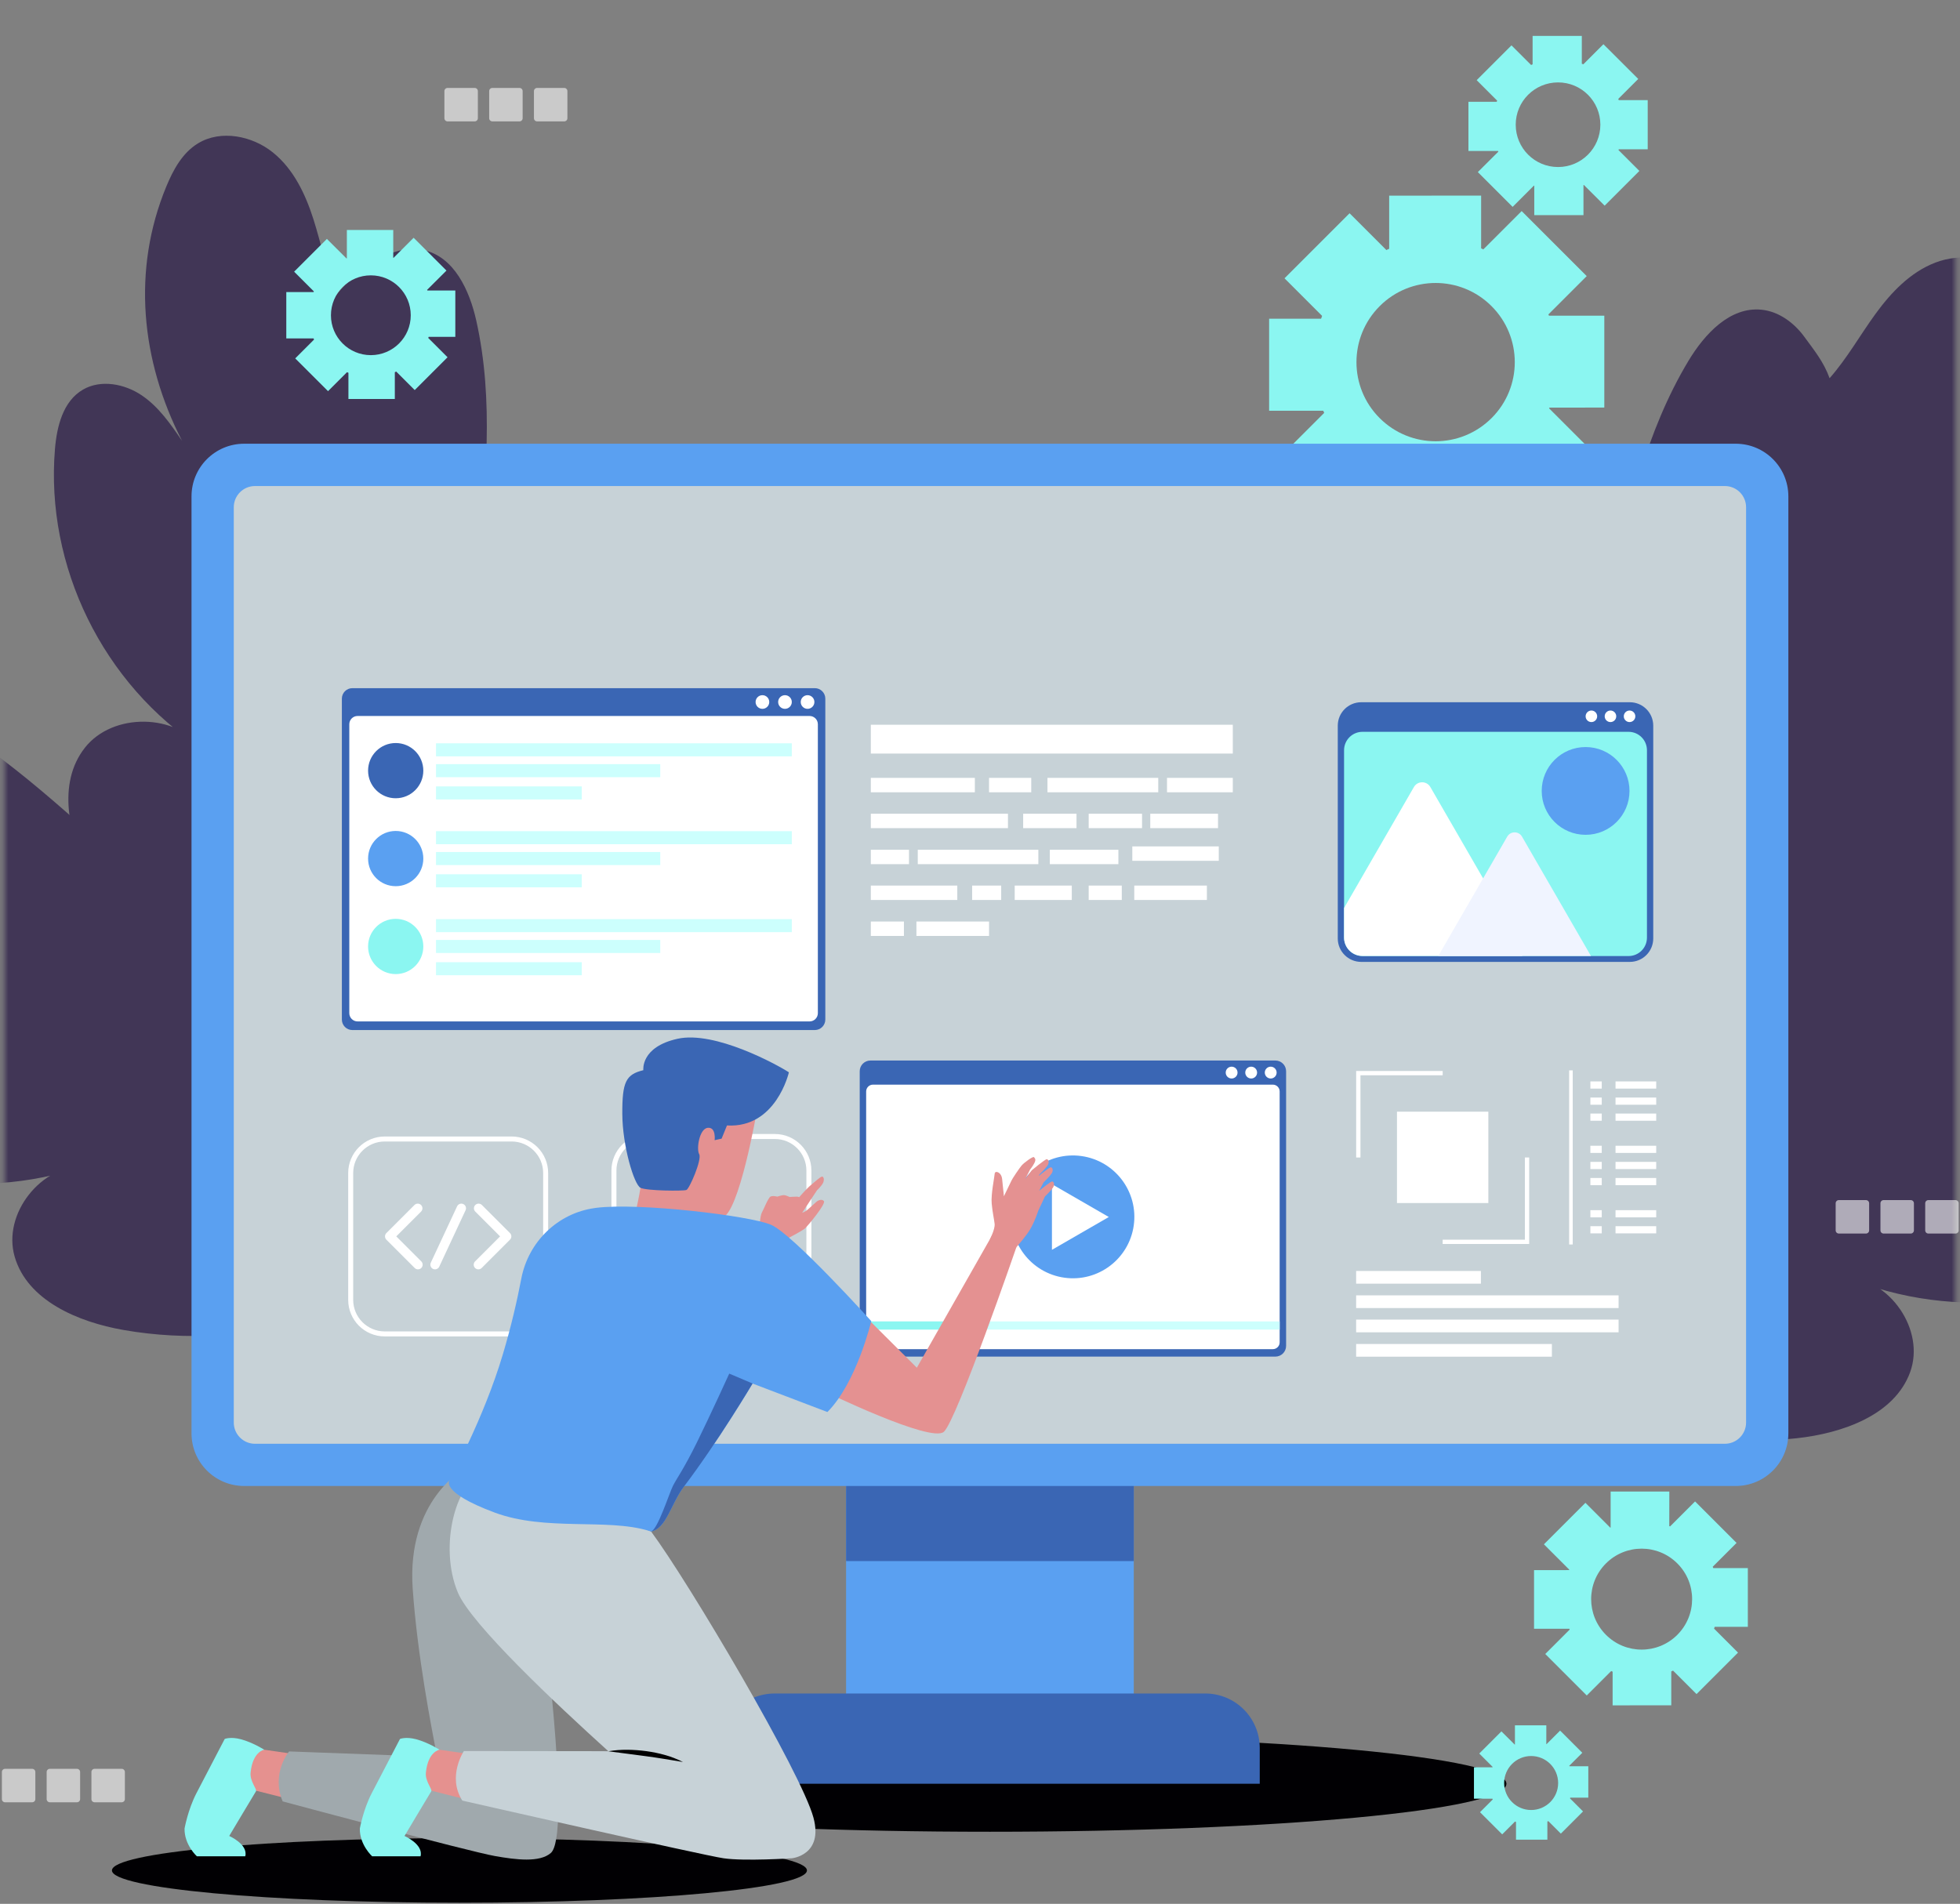
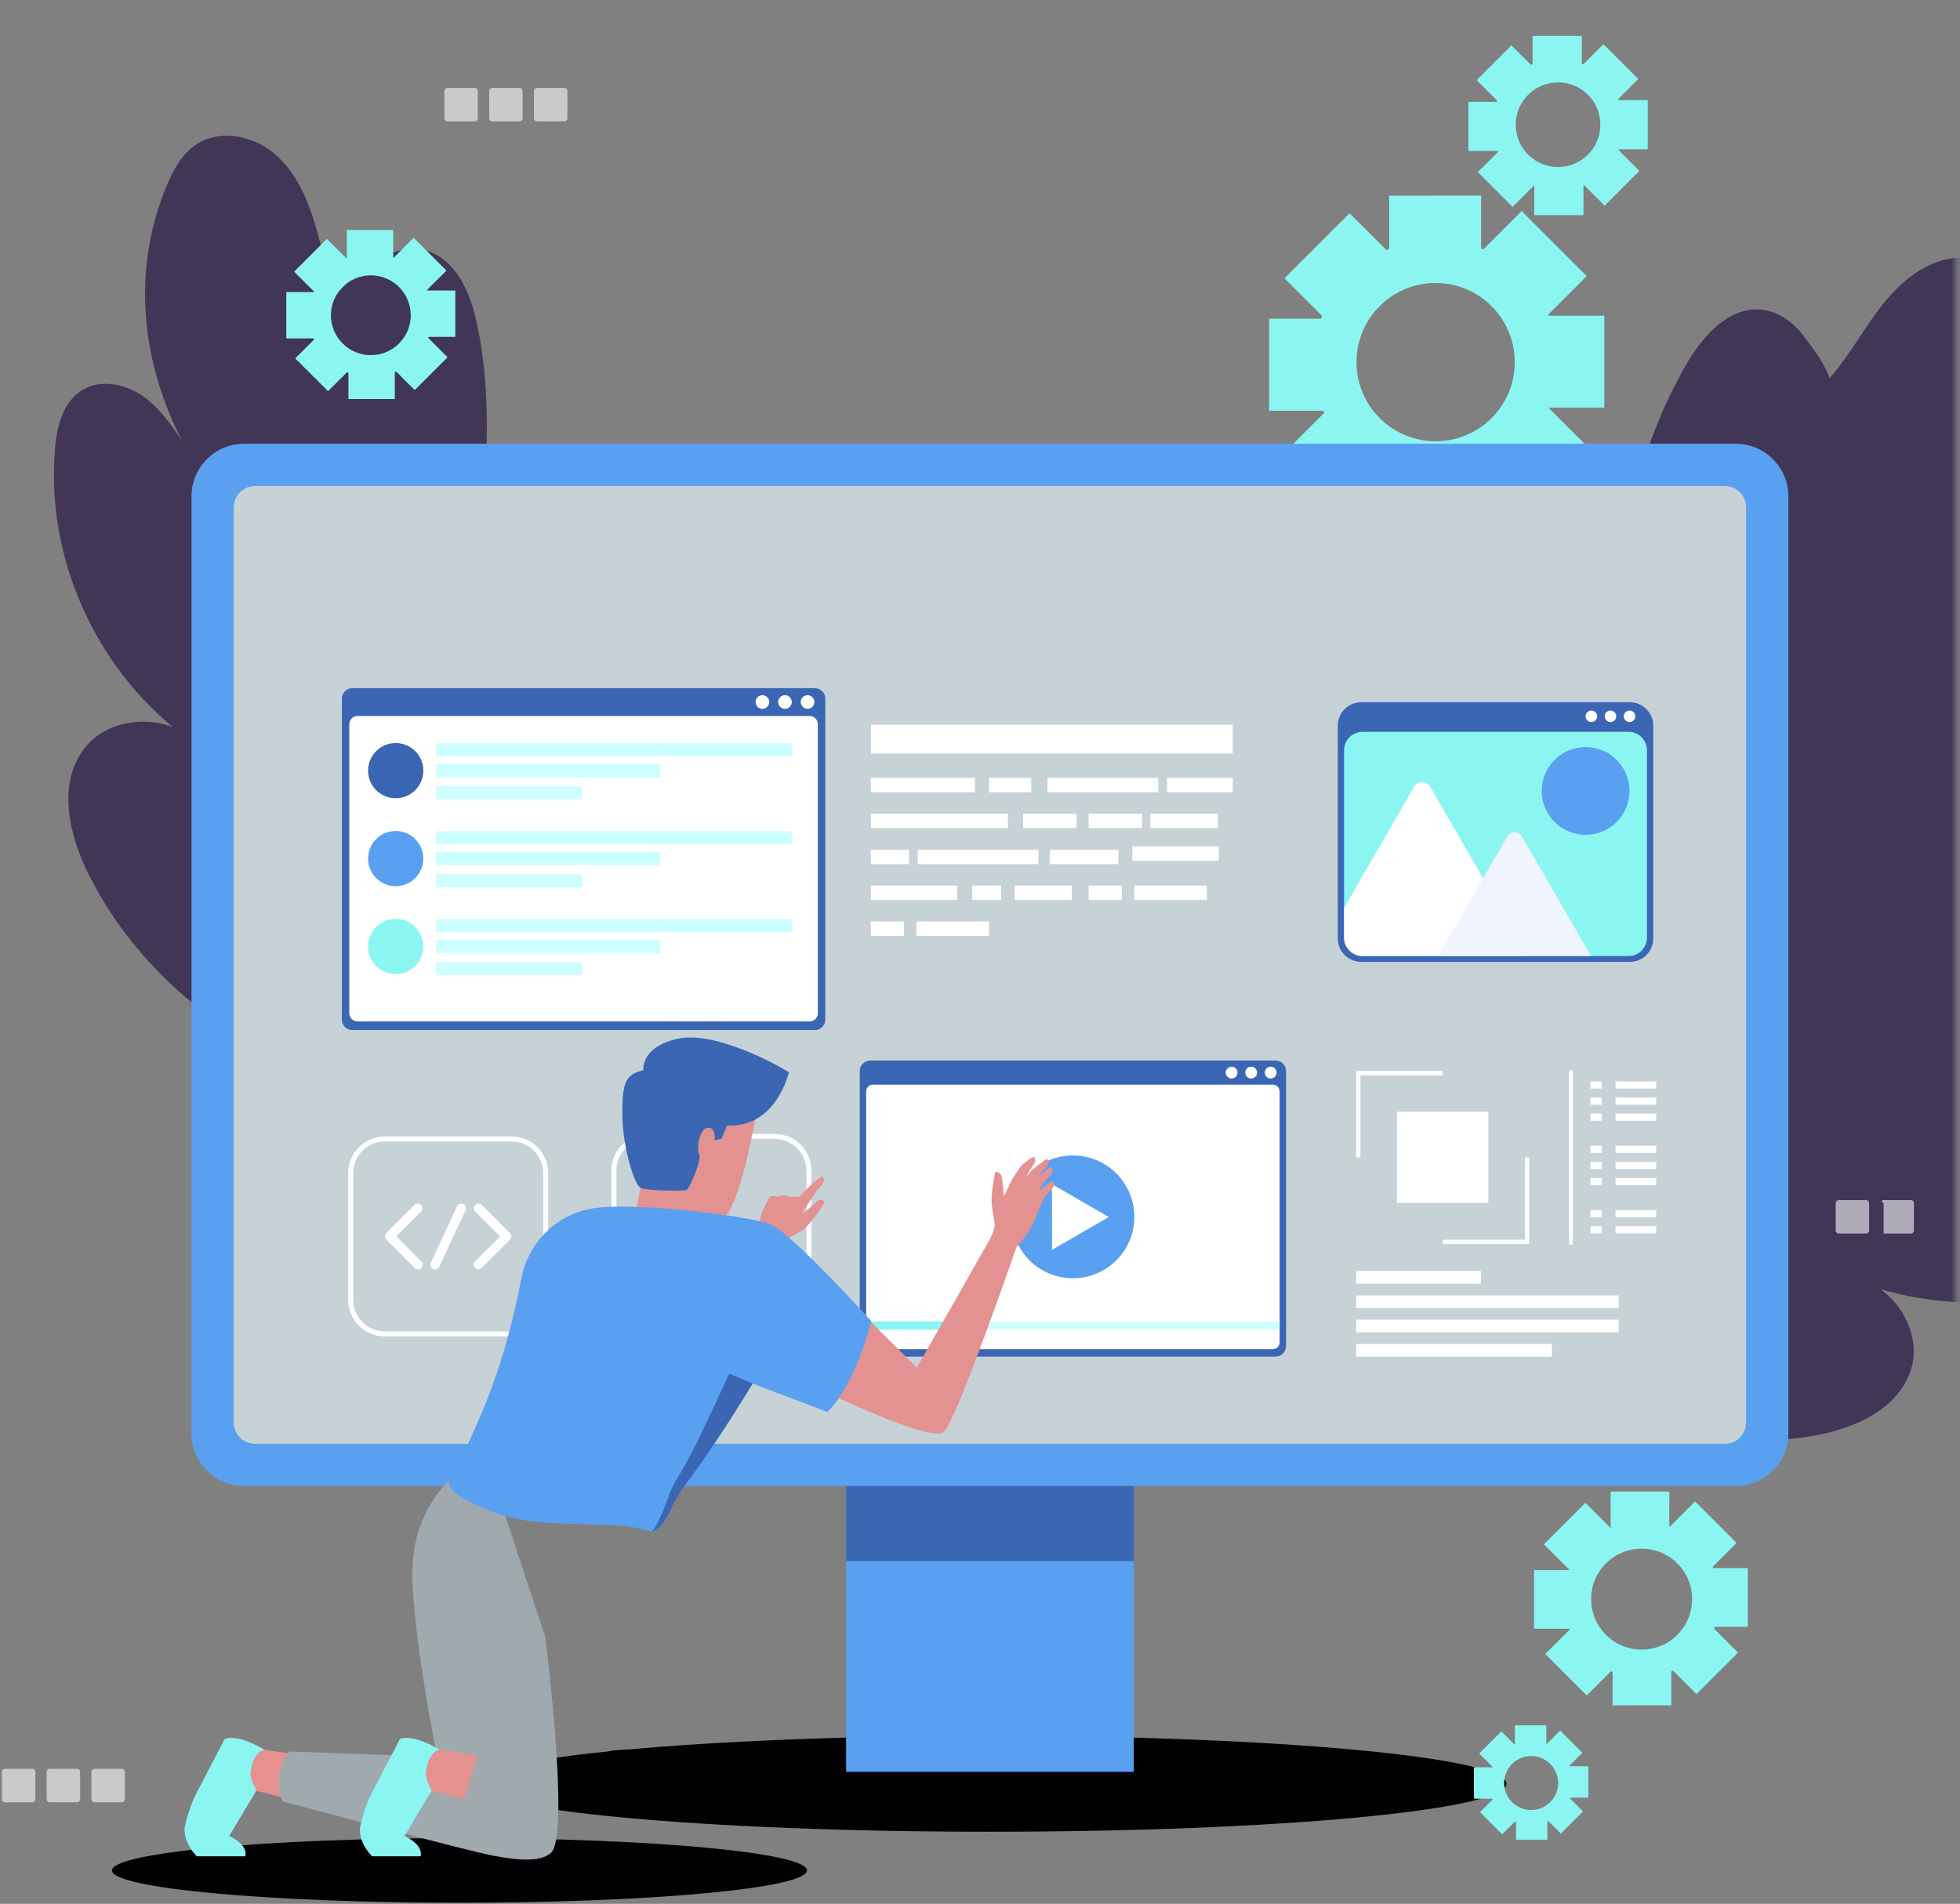
<svg xmlns="http://www.w3.org/2000/svg" width="351" height="341" viewBox="0 0 351 341" fill="none">
  <rect x="0" y="0" width="351" height="341" fill="#808080" stroke="none" />
  <mask id="mask0_1502_1685" style="mask-type:luminance" maskUnits="userSpaceOnUse" x="0" y="0" width="351" height="341">
    <path d="M350.272 0H0.721V341H350.272V0Z" fill="white" />
  </mask>
  <g mask="url(#mask0_1502_1685)">
    <g opacity="0.64">
      <path d="M85.467 101.183C86.987 86.614 88.492 71.753 85.296 57.443C84.086 52.029 81.341 45.95 75.79 44.776C72.72 44.127 69.48 45.239 66.951 47.058C64.423 48.877 62.192 50.307 60.285 52.742C58.435 48.408 57.559 43.747 56.129 39.264C54.7 34.782 52.588 30.309 48.881 27.315C45.174 24.321 39.559 23.192 35.472 25.671C32.651 27.382 31.01 30.434 29.77 33.44C23.615 48.348 25.218 64.587 32.598 78.955C30.543 75.942 28.414 72.855 25.362 70.799C22.309 68.743 18.074 67.932 14.881 69.772C11.288 71.842 10.18 76.369 9.843 80.427C8.101 101.377 18.401 122.587 36.356 134.206C31.561 127.748 20.2 127.588 15.217 133.909C10.139 140.35 12.343 149.71 16.054 156.985C26.272 177.017 46.631 191.818 69.23 195.644C76.422 181.052 81.94 165.331 86.948 149.894C91.892 134.65 83.808 117.093 85.467 101.183Z" fill="#1D0C3E" />
-       <path d="M17.643 150.577C6.567 140.691 -4.757 130.644 -18.434 124.604C-23.609 122.32 -30.247 120.839 -34.526 124.484C-36.893 126.5 -37.912 129.699 -37.925 132.764C-37.937 135.829 -38.093 138.429 -37.228 141.375C-41.897 140.235 -46.254 138.139 -50.794 136.583C-55.334 135.027 -60.273 134.01 -64.948 135.124C-69.623 136.239 -73.903 139.96 -74.303 144.638C-74.58 147.867 -73.049 150.973 -71.317 153.739C-62.729 167.454 -48.416 175.891 -32.194 178.691C-35.899 178.501 -39.708 178.325 -43.222 179.487C-46.735 180.649 -49.929 183.479 -50.323 187.078C-50.765 191.125 -47.702 194.695 -44.566 197.381C-28.374 211.248 -4.783 215.846 15.49 208.728C7.316 208.626 0.404 217.423 2.629 225.097C4.895 232.916 13.909 236.777 22.107 238.215C44.681 242.174 69.006 235.072 85.641 219.668C77.933 205.329 68.296 191.627 58.589 178.493C49.003 165.522 29.738 161.372 17.643 150.577Z" fill="#1D0C3E" />
      <path d="M289.911 135.879C293.108 121.57 296.412 106.989 304.008 94.357C306.882 89.577 311.428 84.631 317.079 85.198C320.205 85.512 322.929 87.551 324.753 90.047C326.577 92.543 328.242 94.579 329.279 97.472C332.418 93.912 334.736 89.748 337.523 85.921C340.31 82.094 343.742 78.483 348.218 76.761C352.695 75.039 358.391 75.669 361.487 79.264C363.624 81.746 364.21 85.144 364.432 88.378C365.532 104.413 358.835 119.362 347.243 130.781C350.156 128.541 353.163 126.252 356.719 125.223C360.276 124.194 364.559 124.707 367.009 127.425C369.764 130.482 369.374 135.121 368.403 139.08C363.383 159.521 346.837 176.558 326.069 182.158C332.684 177.473 343.533 180.766 346.256 188.285C349.03 195.945 343.954 204.174 338.109 209.963C322.015 225.906 297.949 233.801 275.251 230.586C273.063 214.536 272.826 197.921 272.985 181.73C273.141 165.74 286.419 151.504 289.911 135.879Z" fill="#1D0C3E" />
      <path d="M288.276 106.153C291.473 91.844 294.777 77.262 302.373 64.63C305.247 59.851 309.794 54.904 315.445 55.472C318.57 55.785 321.295 57.825 323.119 60.321C324.943 62.817 326.608 64.852 327.645 67.745C330.783 64.186 333.101 60.021 335.888 56.195C338.675 52.368 342.107 48.756 346.583 47.035C351.06 45.313 356.757 45.942 359.852 49.538C361.989 52.02 362.575 55.418 362.797 58.651C363.897 74.686 357.2 89.635 345.608 101.055C348.521 98.814 351.528 96.525 355.084 95.496C358.641 94.467 362.924 94.981 365.374 97.698C368.13 100.755 367.74 105.395 366.768 109.353C361.748 129.794 345.202 146.831 324.434 152.432C331.049 147.746 341.898 151.039 344.621 158.558C347.395 166.22 342.319 174.448 336.474 180.237C320.38 196.179 296.314 204.075 273.616 200.859C271.428 184.81 271.191 168.194 271.35 152.003C271.507 136.013 284.785 121.777 288.276 106.153Z" fill="#1D0C3E" />
      <path d="M332.125 170.452C343.845 161.3 355.824 152.003 369.879 146.857C375.197 144.91 381.921 143.86 385.944 147.772C388.169 149.936 388.97 153.194 388.775 156.252C388.581 159.312 388.561 161.916 387.499 164.8C392.234 163.963 396.723 162.152 401.359 160.891C405.994 159.63 410.991 158.933 415.58 160.346C420.169 161.758 424.189 165.747 424.272 170.441C424.33 173.681 422.592 176.682 420.677 179.329C411.181 192.462 396.329 199.96 379.953 201.71C383.662 201.759 387.476 201.828 390.903 203.214C394.33 204.599 397.325 207.629 397.474 211.245C397.642 215.313 394.345 218.677 391.034 221.156C373.94 233.951 350.089 237.022 330.342 228.615C338.504 229.039 344.807 238.261 342.068 245.775C339.278 253.431 330.023 256.704 321.746 257.611C298.953 260.109 275.161 251.458 259.604 235.017C268.265 221.206 278.806 208.153 289.38 195.673C299.823 183.347 319.327 180.446 332.125 170.452Z" fill="#1D0C3E" />
    </g>
  </g>
  <path d="M272.88 91.906L284.53 80.256L277.409 73.135C277.425 73.089 277.439 73.043 277.47 73.013L287.303 72.998V56.545H277.394C277.363 56.453 277.318 56.378 277.288 56.318L284.152 49.454L272.501 37.804L265.637 44.667C265.516 44.607 265.38 44.531 265.243 44.485V35.031L248.776 35.046V44.56C248.594 44.621 248.442 44.712 248.276 44.787L241.685 38.197L230.034 49.848L236.761 56.575C236.701 56.756 236.656 56.923 236.58 57.09H227.277V73.574H236.974C237.034 73.695 237.095 73.816 237.14 73.953L230.444 80.649L242.095 92.3L249.109 85.285C249.17 85.315 249.246 85.33 249.337 85.361L249.321 95.073H265.805V84.982C265.851 84.967 265.881 84.937 265.911 84.937L272.88 91.906ZM247.063 74.877C241.533 69.347 241.533 60.378 247.079 54.833C252.609 49.303 261.578 49.303 267.108 54.833C272.653 60.377 272.654 69.347 267.123 74.877C261.578 80.422 252.608 80.422 247.063 74.877Z" fill="#8BF6F1" />
  <path d="M274.759 38.534H283.57V33.148C283.593 33.136 283.616 33.125 283.639 33.125L287.363 36.838L293.584 30.617L289.838 26.87C289.861 26.824 289.872 26.779 289.884 26.744H295.074V17.933H289.884C289.861 17.864 289.838 17.784 289.804 17.715L293.379 14.14L287.145 7.919L283.547 11.517C283.456 11.471 283.364 11.448 283.273 11.414V6.43H274.462V11.517C274.37 11.563 274.289 11.609 274.198 11.643L270.68 8.126L264.447 14.359L268.113 18.025C268.09 18.094 268.067 18.162 268.033 18.231H262.969V27.042H268.274C268.285 27.076 268.308 27.111 268.331 27.157L264.653 30.823L270.886 37.056L274.701 33.241C274.724 33.252 274.747 33.252 274.759 33.264V38.534H274.759ZM271.437 22.333C271.437 18.15 274.828 14.76 279.022 14.76C283.204 14.76 286.595 18.151 286.595 22.333C286.595 26.526 283.204 29.918 279.022 29.918C274.828 29.918 271.437 26.526 271.437 22.333Z" fill="#8BF6F1" />
  <path d="M280.294 119.514H273.366C272.989 119.514 272.684 119.209 272.684 118.832C272.684 118.455 272.989 118.148 273.366 118.148H280.294C280.671 118.148 280.977 118.454 280.977 118.832C280.977 119.208 280.671 119.514 280.294 119.514Z" fill="white" />
  <path d="M280.294 121.959H273.366C272.989 121.959 272.684 121.653 272.684 121.276C272.684 120.899 272.989 120.594 273.366 120.594H280.294C280.671 120.594 280.977 120.899 280.977 121.276C280.977 121.652 280.671 121.959 280.294 121.959Z" fill="white" />
  <path d="M280.294 124.436H273.366C272.989 124.436 272.684 124.131 272.684 123.753C272.684 123.376 272.989 123.07 273.366 123.07H280.294C280.671 123.07 280.977 123.376 280.977 123.753C280.977 124.131 280.671 124.436 280.294 124.436Z" fill="white" />
  <path d="M255 127.007H183.048C179.903 127.007 177.354 124.457 177.354 121.312C177.354 118.167 179.903 115.617 183.048 115.617H255C258.145 115.617 260.695 118.167 260.695 121.312C260.695 124.457 258.145 127.007 255 127.007Z" fill="white" />
  <path d="M254.164 120.919C254.164 122.592 252.809 123.947 251.136 123.947C249.463 123.947 248.107 122.592 248.107 120.919C248.107 119.246 249.463 117.891 251.136 117.891C252.809 117.891 254.164 119.247 254.164 120.919Z" stroke="#495AD6" stroke-miterlimit="10" />
  <path d="M253.277 123.062L254.949 124.734" stroke="#495AD6" stroke-miterlimit="10" stroke-linecap="round" />
  <path d="M177.28 328.092C228.363 328.092 269.774 324.243 269.774 319.495C269.774 314.747 228.363 310.898 177.28 310.898C126.196 310.898 84.785 314.747 84.785 319.495C84.785 324.243 126.196 328.092 177.28 328.092Z" fill="#010003" />
  <path d="M203.039 259.5H151.521V317.359H203.039V259.5Z" fill="#5AA0F1" />
  <path d="M203.039 259.5H151.521V279.61H203.039V259.5Z" fill="#3A66B4" />
-   <path d="M225.598 319.494H128.959V313.089C128.959 307.698 133.329 303.328 138.72 303.328H215.837C221.228 303.328 225.598 307.698 225.598 313.089V319.494Z" fill="#3A66B4" />
  <path d="M310.835 266.16H43.723C38.517 266.16 34.297 261.94 34.297 256.734V88.903C34.297 83.697 38.517 79.477 43.723 79.477H310.835C316.041 79.477 320.261 83.697 320.261 88.903V256.734C320.261 261.94 316.041 266.16 310.835 266.16Z" fill="#5AA0F1" />
  <path d="M41.865 254.799V90.856C41.865 88.757 43.567 87.055 45.666 87.055H308.89C310.989 87.055 312.691 88.757 312.691 90.856V254.798C312.691 256.897 310.989 258.599 308.89 258.599H45.666C43.567 258.6 41.865 256.898 41.865 254.799Z" fill="#C7D2D7" />
  <path d="M145.92 184.495H63.102C62.064 184.495 61.223 183.654 61.223 182.615V125.137C61.223 124.099 62.064 123.258 63.102 123.258H145.92C146.958 123.258 147.799 124.099 147.799 125.137V182.615C147.799 183.653 146.958 184.495 145.92 184.495Z" fill="#3A66B4" />
  <path d="M62.553 181.469V129.723C62.553 128.905 63.215 128.242 64.034 128.242H144.983C145.801 128.242 146.464 128.905 146.464 129.723V181.469C146.464 182.287 145.801 182.95 144.983 182.95H64.034C63.216 182.95 62.553 182.287 62.553 181.469Z" fill="white" />
  <path d="M144.62 126.962C145.295 126.962 145.843 126.414 145.843 125.739C145.843 125.063 145.295 124.516 144.62 124.516C143.944 124.516 143.396 125.063 143.396 125.739C143.396 126.414 143.944 126.962 144.62 126.962Z" fill="white" />
  <path d="M140.575 126.962C141.25 126.962 141.798 126.414 141.798 125.739C141.798 125.063 141.25 124.516 140.575 124.516C139.899 124.516 139.352 125.063 139.352 125.739C139.352 126.414 139.899 126.962 140.575 126.962Z" fill="white" />
  <path d="M137.759 125.739C137.759 126.414 137.211 126.962 136.536 126.962C135.86 126.962 135.312 126.414 135.312 125.739C135.312 125.063 135.86 124.516 136.536 124.516C137.211 124.516 137.759 125.063 137.759 125.739Z" fill="white" />
  <path d="M75.809 138.033C75.809 140.764 73.595 142.979 70.863 142.979C68.131 142.979 65.916 140.765 65.916 138.033C65.916 135.301 68.13 133.086 70.863 133.086C73.595 133.086 75.809 135.3 75.809 138.033Z" fill="#3A66B4" />
  <path d="M141.799 133.133H78.082V135.469H141.799V133.133Z" fill="#CCFFFD" />
  <path d="M118.241 136.867H78.082V139.204H118.241V136.867Z" fill="#CCFFFD" />
  <path d="M104.186 140.852H78.082V143.188H104.186V140.852Z" fill="#CCFFFD" />
  <path d="M75.809 153.783C75.809 156.514 73.595 158.729 70.863 158.729C68.131 158.729 65.916 156.515 65.916 153.783C65.916 151.051 68.13 148.836 70.863 148.836C73.595 148.836 75.809 151.05 75.809 153.783Z" fill="#5AA0F1" />
  <path d="M141.799 148.875H78.082V151.211H141.799V148.875Z" fill="#CCFFFD" />
  <path d="M118.241 152.609H78.082V154.946H118.241V152.609Z" fill="#CCFFFD" />
  <path d="M104.186 156.594H78.082V158.93H104.186V156.594Z" fill="#CCFFFD" />
  <path d="M75.809 169.525C75.809 172.256 73.595 174.472 70.863 174.472C68.131 174.472 65.916 172.257 65.916 169.525C65.916 166.793 68.13 164.578 70.863 164.578C73.595 164.578 75.809 166.793 75.809 169.525Z" fill="#8BF6F1" />
  <path d="M141.799 164.625H78.082V166.961H141.799V164.625Z" fill="#CCFFFD" />
  <path d="M118.241 168.359H78.082V170.696H118.241V168.359Z" fill="#CCFFFD" />
  <path d="M104.186 172.344H78.082V174.68H104.186V172.344Z" fill="#CCFFFD" />
  <path d="M228.396 242.986H155.881C154.82 242.986 153.959 242.126 153.959 241.064V191.874C153.959 190.813 154.82 189.953 155.881 189.953H228.396C229.457 189.953 230.317 190.813 230.317 191.874V241.064C230.317 242.126 229.457 242.986 228.396 242.986Z" fill="#3A66B4" />
  <path d="M155.113 240.432V195.493C155.113 194.819 155.659 194.273 156.333 194.273H227.943C228.617 194.273 229.163 194.819 229.163 195.493V240.432C229.163 241.106 228.617 241.652 227.943 241.652H156.333C155.659 241.652 155.113 241.106 155.113 240.432Z" fill="white" />
  <path d="M228.621 192.114C228.621 192.699 228.147 193.174 227.561 193.174C226.976 193.174 226.502 192.699 226.502 192.114C226.502 191.529 226.976 191.055 227.561 191.055C228.147 191.055 228.621 191.529 228.621 192.114Z" fill="white" />
  <path d="M225.123 192.114C225.123 192.699 224.649 193.174 224.063 193.174C223.478 193.174 223.004 192.699 223.004 192.114C223.004 191.529 223.478 191.055 224.063 191.055C224.649 191.055 225.123 191.529 225.123 192.114Z" fill="white" />
  <path d="M221.621 192.114C221.621 192.699 221.147 193.174 220.561 193.174C219.976 193.174 219.502 192.699 219.502 192.114C219.502 191.529 219.976 191.055 220.561 191.055C221.147 191.055 221.621 191.529 221.621 192.114Z" fill="white" />
  <path d="M203.033 219.496C203.882 213.48 199.694 207.915 193.679 207.066C187.663 206.217 182.098 210.405 181.249 216.42C180.399 222.436 184.587 228.001 190.603 228.85C196.619 229.7 202.184 225.512 203.033 219.496Z" fill="#5AA0F1" />
  <path d="M198.567 217.982L193.475 220.921L188.383 223.861V217.982V212.102L193.475 215.041L198.567 217.982Z" fill="white" />
  <path d="M229.162 236.688H155.111V238.145H229.162V236.688Z" fill="#CCFFFD" />
  <path d="M171.793 236.688H155.111V238.145H171.793V236.688Z" fill="#8BF6F1" />
  <path d="M172.912 237.416C172.912 238.035 172.411 238.535 171.793 238.535C171.175 238.535 170.674 238.035 170.674 237.416C170.674 236.798 171.175 236.297 171.793 236.297C172.411 236.297 172.912 236.798 172.912 237.416Z" fill="#8BF6F1" />
  <path d="M91.618 238.923H68.903C65.534 238.923 62.803 236.192 62.803 232.823V210.108C62.803 206.739 65.533 204.008 68.903 204.008H91.618C94.987 204.008 97.718 206.738 97.718 210.108V232.823C97.718 236.192 94.987 238.923 91.618 238.923Z" stroke="white" stroke-width="0.896" stroke-miterlimit="10" />
  <path d="M138.759 238.478H116.043C112.675 238.478 109.943 235.747 109.943 232.378V209.663C109.943 206.294 112.675 203.562 116.043 203.562H138.759C142.127 203.562 144.859 206.293 144.859 209.663V232.378C144.859 235.747 142.127 238.478 138.759 238.478Z" stroke="white" stroke-width="0.896" stroke-miterlimit="10" />
  <path d="M74.814 216.422L69.783 221.452L74.853 226.522" stroke="white" stroke-width="1.672" stroke-miterlimit="10" stroke-linecap="round" stroke-linejoin="round" />
  <path d="M85.707 216.422L90.738 221.452L85.668 226.522" stroke="white" stroke-width="1.672" stroke-miterlimit="10" stroke-linecap="round" stroke-linejoin="round" />
  <path d="M82.616 216.422L77.904 226.522" stroke="white" stroke-width="1.672" stroke-miterlimit="10" stroke-linecap="round" stroke-linejoin="round" />
  <path d="M243.761 172.288C241.45 172.288 239.57 170.408 239.57 168.097V129.972C239.57 127.661 241.45 125.781 243.761 125.781H291.875C294.186 125.781 296.066 127.661 296.066 129.972V168.097C296.066 170.408 294.186 172.288 291.875 172.288H243.761Z" fill="#3A66B4" />
  <path d="M292.857 128.3C292.857 128.87 292.394 129.333 291.823 129.333C291.252 129.333 290.789 128.87 290.789 128.3C290.789 127.728 291.252 127.266 291.823 127.266C292.394 127.266 292.857 127.728 292.857 128.3Z" fill="white" />
  <path d="M289.439 128.3C289.439 128.87 288.976 129.333 288.405 129.333C287.834 129.333 287.371 128.87 287.371 128.3C287.371 127.728 287.834 127.266 288.405 127.266C288.976 127.266 289.439 127.728 289.439 128.3Z" fill="white" />
  <path d="M286.023 128.3C286.023 128.87 285.56 129.333 284.989 129.333C284.417 129.333 283.955 128.87 283.955 128.3C283.955 127.728 284.418 127.266 284.989 127.266C285.56 127.265 286.023 127.728 286.023 128.3Z" fill="white" />
  <path d="M294.939 134.376V167.945C294.939 169.767 293.463 171.242 291.641 171.242H243.995C242.177 171.242 240.697 169.767 240.697 167.945V134.376C240.697 132.554 242.176 131.078 243.995 131.078H291.641C293.463 131.078 294.939 132.554 294.939 134.376Z" fill="#8BF6F1" />
  <path d="M283.953 149.526C288.294 149.526 291.813 146.007 291.813 141.665C291.813 137.324 288.294 133.805 283.953 133.805C279.611 133.805 276.092 137.324 276.092 141.665C276.092 146.007 279.611 149.526 283.953 149.526Z" fill="#5AA0F1" />
  <path d="M272.581 171.219H243.995C242.177 171.219 240.697 169.743 240.697 167.921V162.636L253.206 140.967C253.86 139.834 255.496 139.834 256.149 140.967L265.595 157.326L272.609 169.477C272.948 170.058 272.896 170.719 272.581 171.219Z" fill="white" />
  <path d="M284.909 171.229H257.572L265.594 157.337L269.916 149.851C270.504 148.831 271.976 148.831 272.564 149.851L284.909 171.229Z" fill="#F0F4FF" />
  <path d="M220.772 129.812H155.949V134.975H220.772V129.812Z" fill="white" />
  <path d="M174.578 139.328H155.949V141.909H174.578V139.328Z" fill="white" />
  <path d="M184.677 139.328H177.117V141.909H184.677V139.328Z" fill="white" />
  <path d="M207.42 139.328H187.582V141.909H207.42V139.328Z" fill="white" />
  <path d="M220.772 139.328H208.988V141.909H220.772V139.328Z" fill="white" />
  <path d="M180.506 145.75H155.949V148.331H180.506V145.75Z" fill="white" />
  <path d="M192.784 145.75H183.229V148.331H192.784V145.75Z" fill="white" />
  <path d="M204.519 145.75H194.963V148.331H204.519V145.75Z" fill="white" />
  <path d="M218.126 145.75H205.992V148.331H218.126V145.75Z" fill="white" />
  <path d="M162.783 152.203H155.949V154.784H162.783V152.203Z" fill="white" />
  <path d="M200.282 152.203H188.004V154.784H200.282V152.203Z" fill="white" />
  <path d="M185.949 152.203H164.357V154.784H185.949V152.203Z" fill="white" />
  <path d="M171.433 158.617H155.949V161.198H171.433V158.617Z" fill="white" />
  <path d="M179.293 158.617H174.092V161.198H179.293V158.617Z" fill="white" />
  <path d="M191.936 158.617H181.715V161.198H191.936V158.617Z" fill="white" />
  <path d="M218.259 151.602H202.775V154.183H218.259V151.602Z" fill="white" />
  <path d="M161.876 165.055H155.949V167.636H161.876V165.055Z" fill="white" />
  <path d="M177.12 165.055H164.115V167.636H177.12V165.055Z" fill="white" />
  <path d="M200.89 158.617H194.963V161.198H200.89V158.617Z" fill="white" />
  <path d="M216.131 158.617H203.127V161.198H216.131V158.617Z" fill="white" />
  <path d="M273.847 222.814H258.354V222.045H273.078V207.32H273.847V222.814Z" fill="white" />
  <path d="M243.633 207.323H242.863V191.828H258.357V192.598H243.633V207.323Z" fill="white" />
  <path d="M266.536 199.117H250.172V215.481H266.536V199.117Z" fill="white" />
  <path d="M265.203 227.648H242.861V229.923H265.203V227.648Z" fill="white" />
  <path d="M289.859 232.016H242.861V234.29H289.859V232.016Z" fill="white" />
  <path d="M289.859 236.359H242.861V238.634H289.859V236.359Z" fill="white" />
  <path d="M277.914 240.727H242.861V243.001H277.914V240.727Z" fill="white" />
  <path d="M281.647 191.719H281.004V222.903H281.647V191.719Z" fill="white" />
  <path d="M286.845 193.695H284.809V194.982H286.845V193.695Z" fill="white" />
  <path d="M296.598 193.695H289.311V194.982H296.598V193.695Z" fill="white" />
  <path d="M286.845 196.586H284.809V197.872H286.845V196.586Z" fill="white" />
  <path d="M296.598 196.586H289.311V197.872H296.598V196.586Z" fill="white" />
  <path d="M286.845 199.453H284.809V200.739H286.845V199.453Z" fill="white" />
  <path d="M296.598 199.453H289.311V200.739H296.598V199.453Z" fill="white" />
  <path d="M286.843 205.219H284.807V206.505H286.843V205.219Z" fill="white" />
  <path d="M296.598 205.219H289.311V206.505H296.598V205.219Z" fill="white" />
  <path d="M286.845 208.109H284.809V209.395H286.845V208.109Z" fill="white" />
  <path d="M296.598 208.109H289.311V209.395H296.598V208.109Z" fill="white" />
  <path d="M286.845 210.992H284.809V212.279H286.845V210.992Z" fill="white" />
  <path d="M296.598 210.992H289.311V212.279H296.598V210.992Z" fill="white" />
  <path d="M286.845 216.758H284.809V218.044H286.845V216.758Z" fill="white" />
  <path d="M296.598 216.758H289.311V218.044H296.598V216.758Z" fill="white" />
  <path d="M286.845 219.625H284.809V220.911H286.845V219.625Z" fill="white" />
  <path d="M296.598 219.625H289.311V220.911H296.598V219.625Z" fill="white" />
  <path d="M82.277 340.803C116.646 340.803 144.508 338.213 144.508 335.019C144.508 331.824 116.646 329.234 82.277 329.234C47.908 329.234 20.047 331.824 20.047 335.019C20.047 338.213 47.908 340.803 82.277 340.803Z" fill="#010003" />
  <path d="M130.1 226.376L135.913 220.416C135.913 220.416 136.114 217.758 136.431 217.197C136.747 216.637 137.565 214.56 137.972 214.334C138.38 214.108 139.195 214.334 139.195 214.334C139.195 214.334 140.002 214.063 140.364 214.063C140.727 214.063 141.404 214.394 141.404 214.394C141.404 214.394 142.273 214.335 142.635 214.335C142.997 214.335 143.114 214.437 143.114 214.437C143.114 214.437 144.515 212.824 145.194 212.282C145.873 211.739 146.911 210.739 147.219 210.742C147.509 210.746 147.637 211.256 147.426 211.799C147.214 212.343 146.294 213.219 146.294 213.219L143.646 217.233C143.646 217.233 144.099 217.052 144.34 216.901C144.582 216.75 146.196 215.241 146.294 215.181C146.393 215.12 147.117 214.637 147.539 215.12C147.961 215.603 144.766 219.431 144.253 219.944C143.74 220.457 140.803 221.944 140.803 221.944C140.803 221.944 137.701 227.523 137.399 227.886C137.098 228.246 130.1 226.376 130.1 226.376Z" fill="#E49191" />
  <path d="M135.569 198.853C135.569 198.853 132.321 217.664 129.265 218.101C129.265 218.101 117.062 218.593 114.344 203.79C111.987 190.953 121.443 188.215 125.866 189.198C130.288 190.179 136.519 190.818 135.569 198.853Z" fill="#E49191" />
  <path d="M124.785 215.104C124.785 215.104 123.075 217.409 122.476 222.99C122.476 222.99 117.395 223.717 112.709 221.304C112.709 221.304 115.234 213.43 115.544 204.883" fill="#E49191" />
  <path d="M121.346 186.056C114.678 187.529 115.211 191.683 115.211 191.683C112.089 192.456 111.418 193.745 111.444 199.507C111.47 205.27 113.555 212.19 114.705 212.753C115.855 213.316 122.374 213.344 122.918 213.146C123.462 212.948 125.743 207.662 125.212 206.731C124.68 205.801 125.238 202.143 126.757 202.005C128.275 201.866 127.978 204.22 127.978 204.22L129.226 203.947L130.189 201.584C139 202.108 141.277 192.066 141.277 192.066C139.161 190.685 128.014 184.583 121.346 186.056Z" fill="#3A66B4" />
  <path d="M47.324 313.398L54.066 314.373L51.833 322.246L44.531 320.404C44.531 320.404 41.56 316.377 46.046 313.398C46.262 313.255 46.97 313.318 47.324 313.398Z" fill="#E5918F" />
  <path d="M97.646 293.184L87.708 263.094C87.708 263.094 84.696 262.021 83.153 263.094C83.153 263.094 72.8 268.661 73.905 284.534C74.738 296.501 77.264 309.48 78.288 314.684L51.774 313.704C51.774 313.704 48.503 317.592 50.619 322.653C50.619 322.653 83.935 331.612 88.628 332.441C92.442 333.114 96.616 333.632 98.632 331.906C102.183 328.862 97.646 293.184 97.646 293.184Z" fill="#A0A9AD" />
  <path d="M78.715 313.398L85.457 314.373L83.224 322.246L75.922 320.404C75.922 320.404 72.951 316.377 77.437 313.398C77.653 313.255 78.361 313.318 78.715 313.398Z" fill="#E5918F" />
  <path d="M76.267 317.522C76.116 319.072 77.472 320.469 77.224 320.855C76.976 321.242 72.444 328.846 72.444 328.846C72.444 328.846 75.865 330.336 75.313 332.488H66.648C66.648 332.488 64.385 330.446 64.441 327.521C64.441 327.521 65.029 324.154 66.575 321.174C68.12 318.194 71.633 311.465 71.633 311.465C71.633 311.465 72.7 311.034 74.522 311.521C76.656 312.09 78.713 313.396 78.713 313.396C78.713 313.396 76.639 313.692 76.267 317.522Z" fill="#8BF6F1" />
-   <path d="M145.679 325.576C143.54 317.593 123.411 283.514 116.601 274.312C102.615 268.238 87.707 263.086 87.707 263.086C81.542 264.558 78.505 276.981 82.002 285.262C84.401 290.944 99.619 305.244 108.938 313.662L83.077 313.631C83.077 313.631 80.031 318.185 82.791 322.51C82.791 322.51 125.803 332.289 129.575 332.842C133.348 333.394 141.813 332.842 141.813 332.842C141.813 332.842 147.481 332.296 145.679 325.576Z" fill="#C7D2D7" />
  <path d="M44.875 317.522C44.724 319.072 46.081 320.469 45.833 320.855C45.584 321.242 41.052 328.846 41.052 328.846C41.052 328.846 44.474 330.336 43.922 332.488H35.258C35.258 332.488 32.994 330.446 33.05 327.521C33.05 327.521 33.638 324.154 35.184 321.174C36.73 318.194 40.243 311.465 40.243 311.465C40.243 311.465 41.309 311.034 43.131 311.521C45.264 312.09 47.323 313.396 47.323 313.396C47.323 313.396 45.248 313.692 44.875 317.522Z" fill="#8BF6F1" />
  <path d="M178.06 220.578L164.189 244.977L154.256 235.075L146.033 247.315L148.421 248.461L147.562 249.176C147.562 249.176 166.733 258.513 169.03 256.453C171.327 254.392 182.031 223.351 182.031 223.351L178.06 220.578Z" fill="#E49191" />
  <path d="M156.029 236.627C156.029 236.627 153.41 247.674 148.172 252.912L134.771 247.811C134.771 247.811 128.552 258.269 122.47 266.287C120.133 269.384 119.357 273.743 116.61 274.314C116.439 274.255 116.277 274.203 116.107 274.161C108.66 271.926 97.672 274.297 88.605 270.928C78.59 267.2 80.535 265.102 80.535 265.102C80.535 265.102 86.609 254.157 90.055 242.564C91.59 237.438 92.657 232.686 93.365 228.976C94.636 222.407 99.899 217.272 106.536 216.376C106.612 216.368 106.681 216.351 106.757 216.342C114.349 215.378 134.225 217.724 138.089 219.379C141.954 221.034 156.029 236.627 156.029 236.627Z" fill="#5AA0F1" />
  <path d="M134.77 247.805C134.77 247.805 128.552 258.263 122.47 266.281C120.132 269.378 119.356 273.737 116.609 274.309C117.812 273.882 119.808 267.552 120.516 266.128C121.233 264.712 122.367 263.287 124.824 258.314C127.272 253.332 130.596 246.031 130.596 246.031L134.77 247.805Z" fill="#3A66B4" />
  <path d="M108.939 313.675C111.199 313.281 113.502 313.36 115.764 313.655C116.894 313.814 118.017 314.037 119.116 314.355C120.22 314.649 121.286 315.088 122.308 315.596L118.962 315.047C117.854 314.875 116.751 314.695 115.64 314.554C113.421 314.237 111.201 313.996 108.939 313.675Z" fill="black" />
  <path d="M188.429 211.61C188.206 211.587 186.784 212.729 186.097 213.293L186.888 211.778C186.888 211.778 187.934 210.768 188.31 210.213C188.686 209.659 188.488 209.104 188.191 209.074C187.982 209.054 186.731 210.046 186.007 210.637L186.166 210.333C186.166 210.333 187.212 209.323 187.588 208.768C187.964 208.214 187.766 207.659 187.469 207.629C187.173 207.599 184.766 209.619 184.766 209.619L183.594 211.188L184.478 209.472C184.478 209.472 184.944 208.903 185.253 208.283C185.564 207.663 185.339 207.473 185.167 207.266C184.995 207.059 183.375 208.266 182.961 208.748C182.547 209.23 181.238 211.186 181.135 211.462L179.781 214.263C179.695 213.451 179.558 212.063 179.463 211.178C179.325 209.903 178.171 209.602 178.13 210.222C178.09 210.842 177.447 213.892 177.593 215.546C177.739 217.2 178.016 218.286 178.119 219.217C178.223 220.148 177.258 222.007 177.258 222.007C177.258 222.007 181.118 224.404 181.756 223.687C182.394 222.969 183.752 221.376 184.409 220.303C185.31 218.829 185.92 216.891 185.92 216.891L187.126 214.314C187.126 214.314 188.172 213.304 188.548 212.749C188.925 212.194 188.727 211.639 188.429 211.61Z" fill="#E49191" />
  <path d="M283.919 269.175L276.487 276.606L281.029 281.148C281.019 281.177 281.009 281.206 280.99 281.225L274.719 281.235V291.73H281.039C281.058 291.788 281.087 291.836 281.106 291.875L276.728 296.252L284.16 303.684L288.538 299.306C288.616 299.345 288.703 299.393 288.79 299.422V305.452L299.294 305.443V299.375C299.41 299.336 299.506 299.278 299.613 299.229L303.817 303.433L311.248 296.002L306.957 291.711C306.996 291.595 307.025 291.488 307.073 291.382H313.007V280.869H306.823C306.784 280.791 306.745 280.714 306.716 280.627L310.987 276.356L303.556 268.925L299.082 273.399C299.044 273.379 298.995 273.37 298.937 273.35L298.947 267.156H288.433V273.592C288.404 273.602 288.384 273.621 288.366 273.621L283.919 269.175ZM300.385 280.036C303.912 283.564 303.912 289.284 300.375 292.822C296.848 296.349 291.128 296.349 287.6 292.822C284.064 289.285 284.064 283.564 287.591 280.036C291.128 276.5 296.848 276.5 300.385 280.036Z" fill="#8BF6F1" />
  <path d="M276.916 309.031H271.296V312.466C271.281 312.473 271.267 312.48 271.252 312.48L268.878 310.112L264.909 314.08L267.299 316.47C267.284 316.499 267.276 316.529 267.27 316.55H263.959V322.17H267.27C267.284 322.213 267.299 322.264 267.321 322.309L265.041 324.589L269.017 328.557L271.311 326.263C271.369 326.292 271.428 326.306 271.487 326.328V329.507H277.107V326.263C277.165 326.234 277.216 326.205 277.275 326.182L279.518 328.426L283.493 324.45L281.155 322.112C281.17 322.068 281.184 322.024 281.206 321.98H284.437V316.361H281.053C281.045 316.338 281.031 316.317 281.016 316.287L283.362 313.949L279.386 309.973L276.952 312.407C276.938 312.399 276.923 312.399 276.916 312.392V309.031ZM279.035 319.365C279.035 322.032 276.871 324.196 274.197 324.196C271.53 324.196 269.366 322.032 269.366 319.365C269.366 316.691 271.53 314.527 274.197 314.527C276.872 314.527 279.035 316.69 279.035 319.365Z" fill="#8BF6F1" />
  <path d="M70.424 41.195H62.117V46.273C62.095 46.284 62.073 46.294 62.052 46.294L58.541 42.794L52.675 48.66L56.207 52.193C56.186 52.236 56.175 52.279 56.163 52.311H51.27V60.619H56.163C56.185 60.684 56.207 60.76 56.239 60.825L52.869 64.195L58.745 70.061L62.138 66.669C62.224 66.712 62.311 66.734 62.397 66.766V71.465H70.705V66.669C70.791 66.625 70.867 66.582 70.953 66.55L74.27 69.867L80.147 63.989L76.689 60.532C76.71 60.467 76.733 60.402 76.765 60.337H81.54V52.03H76.538C76.527 51.997 76.506 51.965 76.484 51.921L79.952 48.465L74.075 42.587L70.477 46.185C70.456 46.174 70.434 46.174 70.424 46.163L70.424 41.195ZM73.558 56.471C73.558 60.414 70.36 63.611 66.406 63.611C62.463 63.611 59.265 60.413 59.265 56.471C59.265 52.517 62.463 49.319 66.406 49.319C70.36 49.32 73.558 52.517 73.558 56.471Z" fill="#8BF6F1" />
  <g opacity="0.58">
    <path d="M334.161 220.946H329.301C328.988 220.946 328.734 220.692 328.734 220.379V215.52C328.734 215.206 328.988 214.953 329.301 214.953H334.161C334.474 214.953 334.728 215.206 334.728 215.52V220.379C334.728 220.692 334.474 220.946 334.161 220.946Z" fill="white" />
-     <path d="M342.181 220.946H337.32C337.007 220.946 336.754 220.692 336.754 220.379V215.52C336.754 215.206 337.007 214.953 337.32 214.953H342.181C342.494 214.953 342.747 215.206 342.747 215.52V220.379C342.747 220.692 342.494 220.946 342.181 220.946Z" fill="white" />
-     <path d="M350.197 220.946H345.336C345.023 220.946 344.77 220.692 344.77 220.379V215.52C344.77 215.206 345.023 214.953 345.336 214.953H350.197C350.51 214.953 350.763 215.206 350.763 215.52V220.379C350.763 220.692 350.51 220.946 350.197 220.946Z" fill="white" />
+     <path d="M342.181 220.946H337.32V215.52C336.754 215.206 337.007 214.953 337.32 214.953H342.181C342.494 214.953 342.747 215.206 342.747 215.52V220.379C342.747 220.692 342.494 220.946 342.181 220.946Z" fill="white" />
  </g>
  <g opacity="0.58">
    <path d="M5.763 322.813H0.902C0.589 322.813 0.336 322.56 0.336 322.246V317.387C0.336 317.074 0.589 316.82 0.902 316.82H5.763C6.076 316.82 6.329 317.074 6.329 317.387V322.246C6.329 322.56 6.076 322.813 5.763 322.813Z" fill="white" />
    <path d="M13.783 322.813H8.922C8.609 322.813 8.355 322.56 8.355 322.246V317.387C8.355 317.074 8.609 316.82 8.922 316.82H13.783C14.095 316.82 14.349 317.074 14.349 317.387V322.246C14.349 322.56 14.095 322.813 13.783 322.813Z" fill="white" />
    <path d="M21.797 322.813H16.938C16.624 322.813 16.371 322.56 16.371 322.246V317.387C16.371 317.074 16.624 316.82 16.938 316.82H21.797C22.11 316.82 22.364 317.074 22.364 317.387V322.246C22.364 322.56 22.11 322.813 21.797 322.813Z" fill="white" />
  </g>
  <g opacity="0.58">
    <path d="M85.011 21.743H80.15C79.837 21.743 79.584 21.489 79.584 21.176V16.316C79.584 16.003 79.837 15.75 80.15 15.75H85.011C85.324 15.75 85.577 16.003 85.577 16.316V21.176C85.577 21.488 85.323 21.743 85.011 21.743Z" fill="white" />
    <path d="M93.031 21.743H88.17C87.857 21.743 87.603 21.489 87.603 21.176V16.316C87.603 16.003 87.857 15.75 88.17 15.75H93.031C93.344 15.75 93.597 16.003 93.597 16.316V21.176C93.597 21.488 93.343 21.743 93.031 21.743Z" fill="white" />
    <path d="M101.045 21.743H96.186C95.873 21.743 95.619 21.489 95.619 21.176V16.316C95.619 16.003 95.873 15.75 96.186 15.75H101.045C101.358 15.75 101.612 16.003 101.612 16.316V21.176C101.613 21.488 101.358 21.743 101.045 21.743Z" fill="white" />
  </g>
</svg>